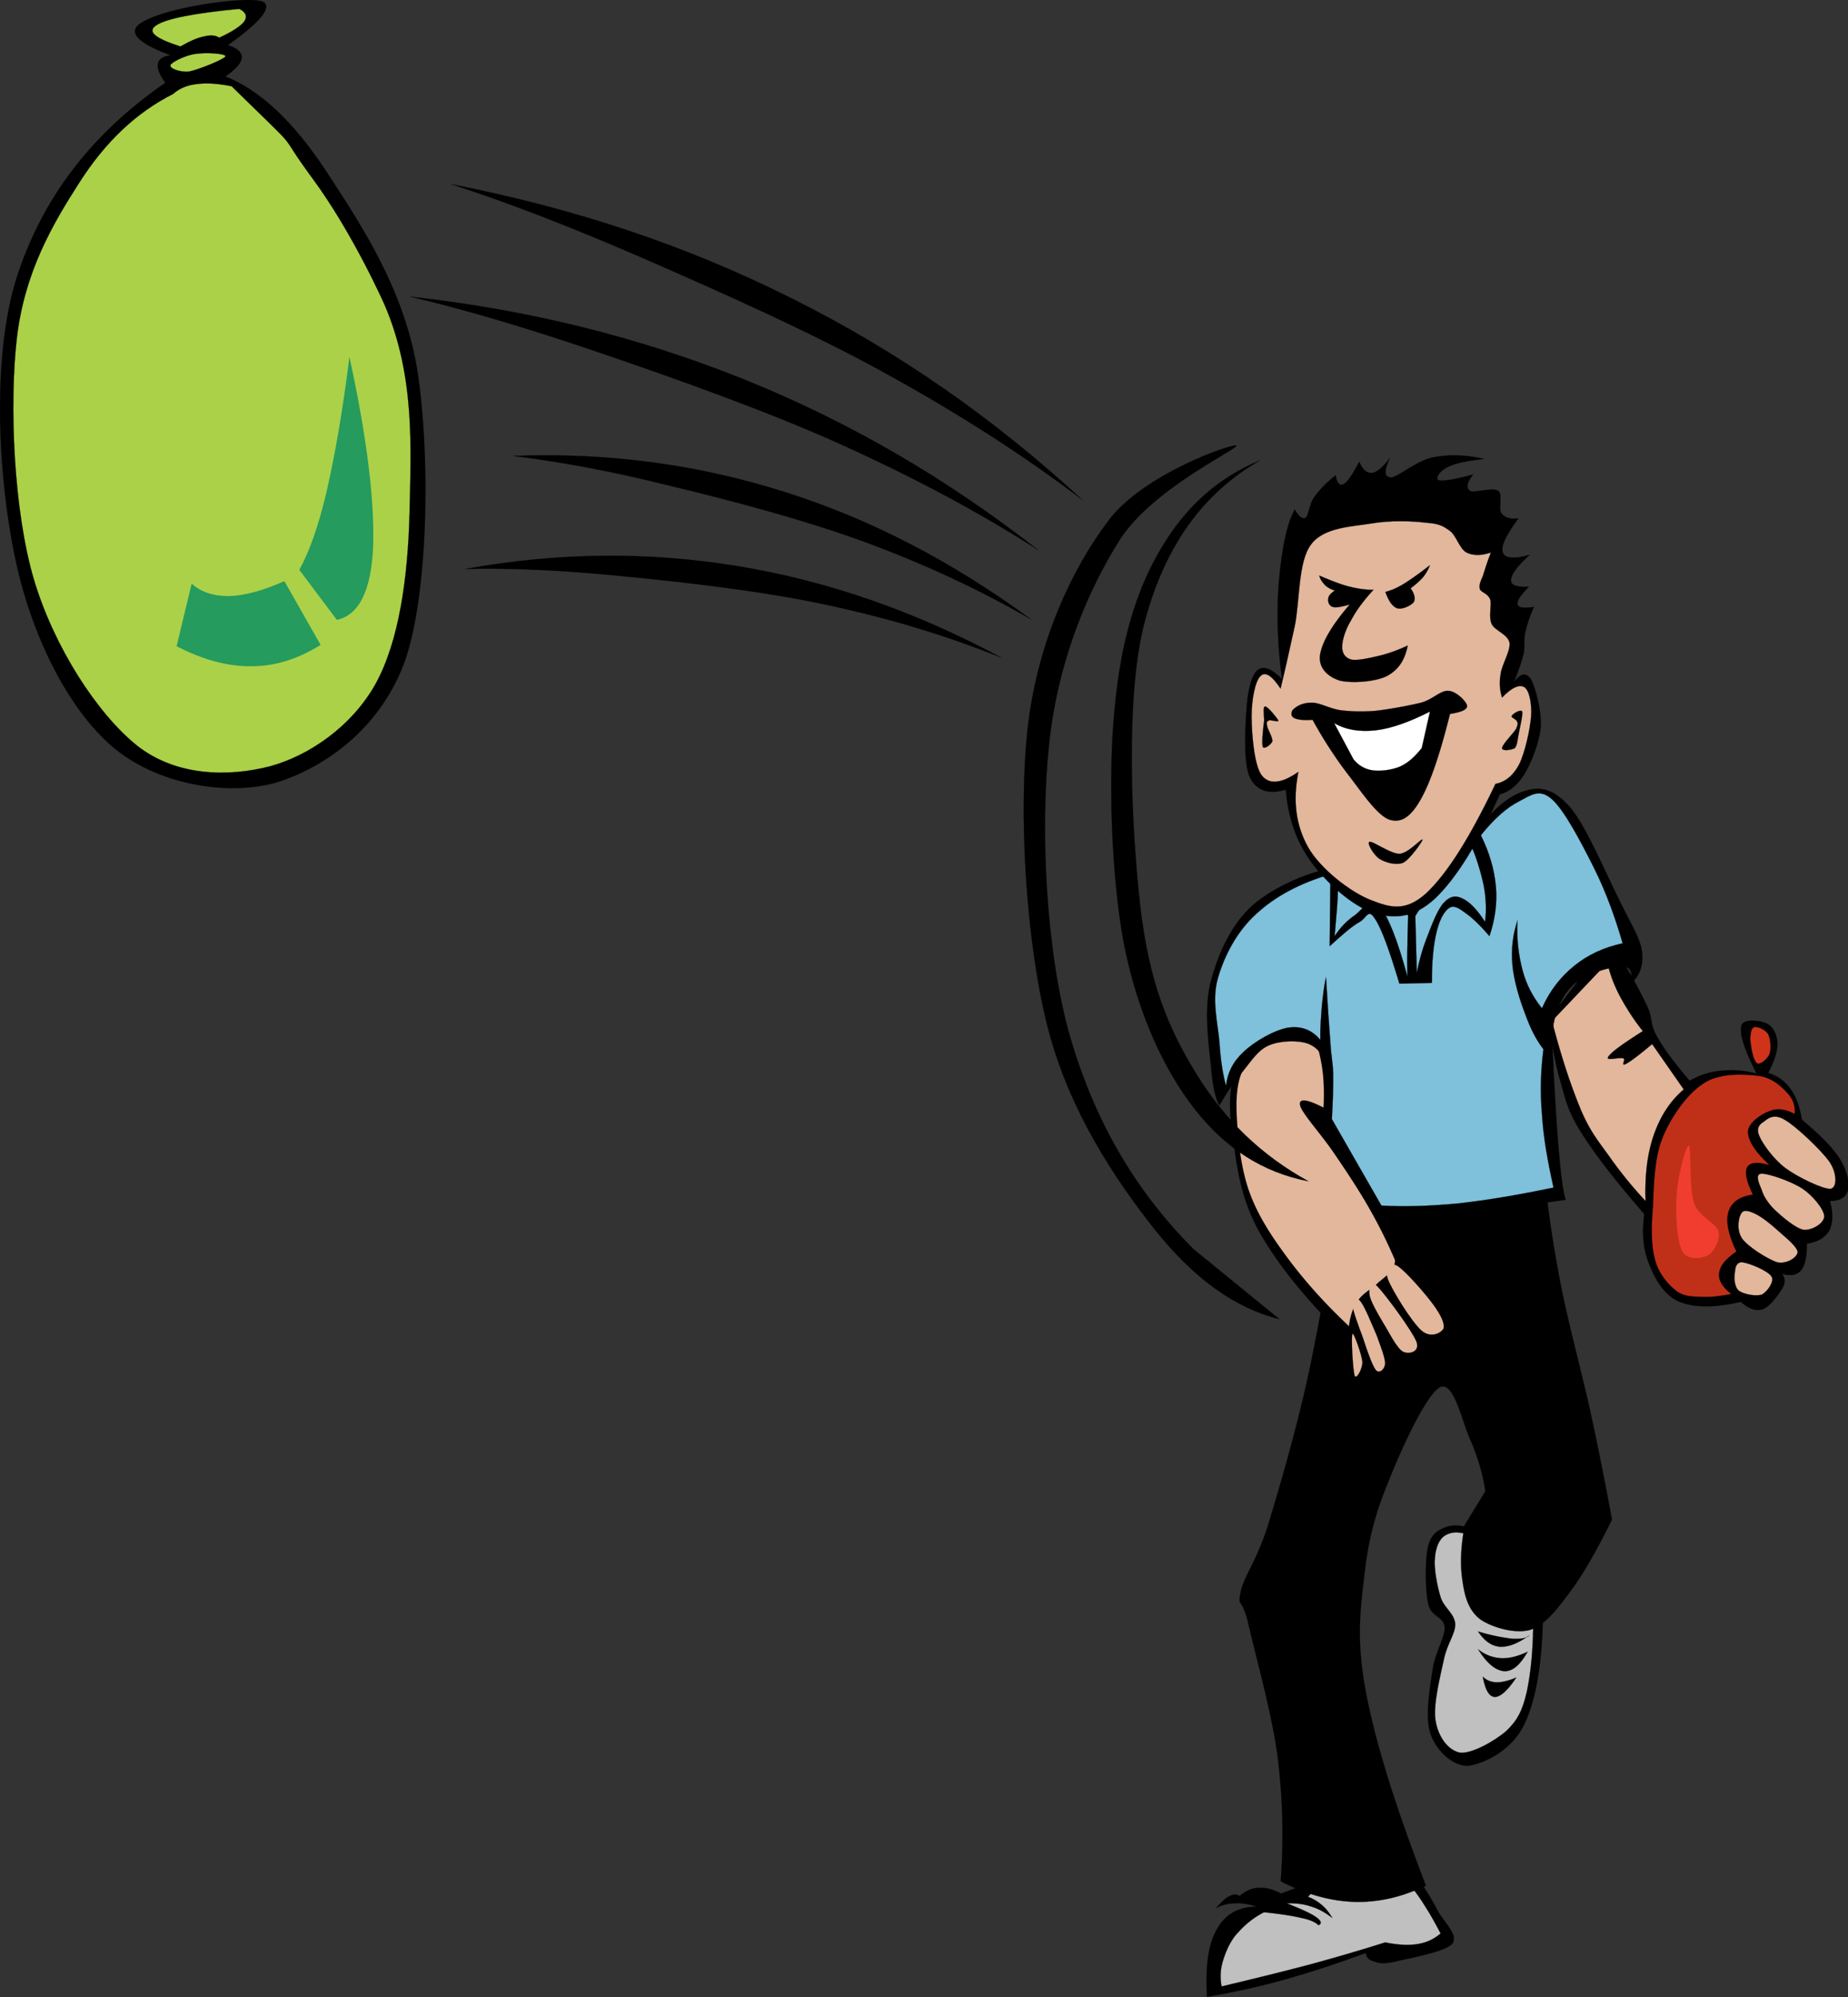
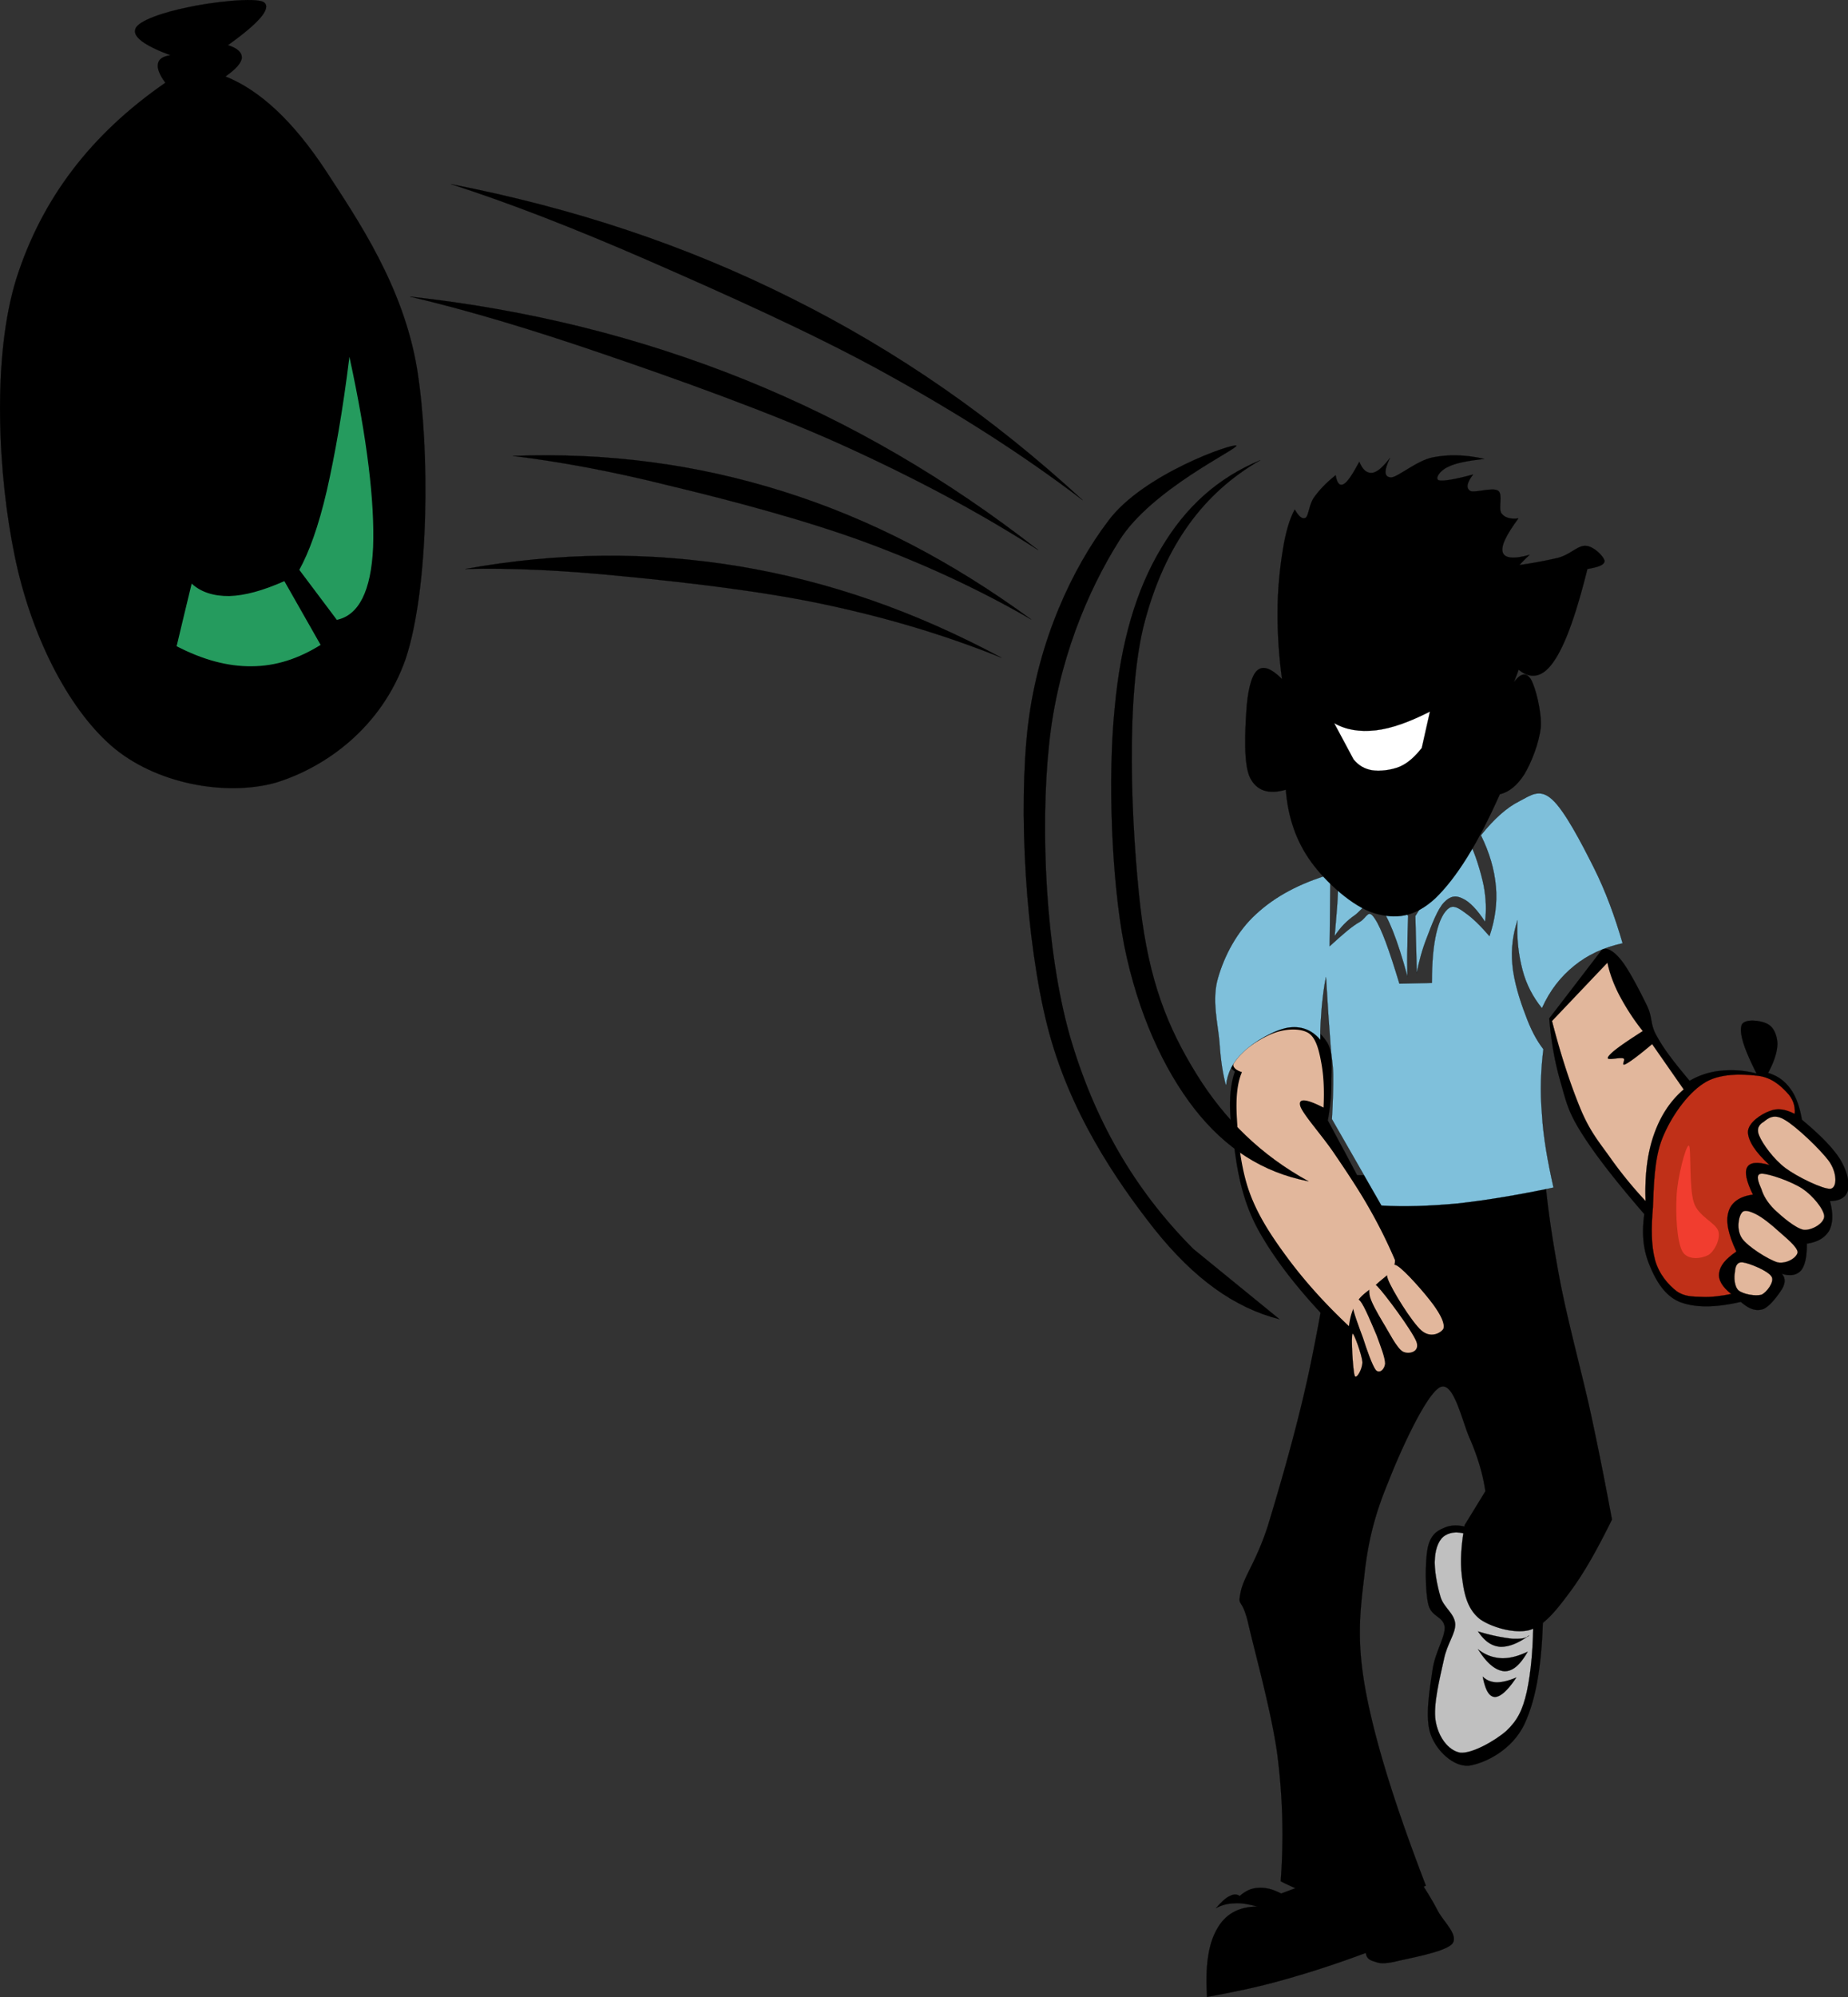
<svg xmlns="http://www.w3.org/2000/svg" viewBox="0 0 455.063 491.482" overflow="visible">
  <rect x="0" y="0" width="455.063" height="491.482" fill="#333333" stroke="none" />
  <g clip-rule="evenodd" fill-rule="evenodd">
    <path d="M325.7 462.19l-10.223 3.816c-2.053-1.08-3.924-1.548-5.617-1.404-1.764.072-3.203.792-4.607 2.017-.611-.505-1.512-.505-2.412 0-1.043.432-2.088 1.476-3.42 2.987 1.404-.756 2.844-1.151 4.607-1.188 1.693-.145 3.564.252 5.617.792-4.609 0-7.992 1.872-10.008 5.616-2.125 3.672-2.881 9.216-2.412 16.632 6.047-1.116 12.275-2.34 18.828-4.212 6.588-1.836 13.211-3.996 20.268-6.624.107.936.576 1.655 1.799 2.016 1.152.324 1.656.864 5.006.216 3.348-.863 12.42-2.34 14.436-4.428 1.764-2.088-2.016-5.4-3.42-7.992-1.369-2.7-3.025-5.328-4.824-8.028-7.88-.09-15.76-.17-23.64-.24z" stroke="#000" stroke-miterlimit="10" stroke-width=".036" />
-     <path d="M322.06 466.8c1.225.432 2.412 1.152 3.42 2.016 1.008.828 1.871 1.944 2.592 3.204-1.691-1.296-3.275-2.231-5.184-2.808-1.873-.648-3.924-.864-6.012-.792 3.455 1.368 5.902 2.447 7.199 3.384 1.26.864 1.512 1.584.611 2.016-.684-.684-1.908-1.332-4.211-1.8-2.268-.54-5.293-1.008-9.217-1.404-2.627 1.332-4.715 3.097-6.408 5.005-1.764 1.8-2.916 4.464-3.6 6.624a12.963 12.963 0 00-.432 6.623c7.848-1.871 15.084-3.636 21.852-5.436a481.732 481.732 0 0018.432-5.4c3.096.612 5.725.792 8.029.396 2.34-.396 4.031-1.26 5.615-2.592-1.367-2.592-2.664-4.933-4.031-7.021-1.369-2.231-2.809-4.032-4.176-5.796-2.088.288-4.717.685-8.426.792-3.672.216-8.1.145-13.428.181-.85.95-1.71 1.88-2.61 2.82z" stroke="#000" stroke-miterlimit="10" stroke-width=".036" fill="silver" />
    <path d="M361.95 376.04c-2.592-.828-4.68-.828-6.406 0-1.836.72-3.35 1.872-3.996 5.004-.613 3.132-.648 10.476.18 13.824.791 3.203 3.707 2.808 4.031 5.615.037 2.664-2.412 6.156-3.023 10.62-.648 4.393-1.943 11.845-.396 15.84 1.439 3.96 5.545 7.92 9.396 7.597 3.779-.576 10.547-3.708 13.645-10.225 3.096-6.588 4.5-15.947 4.607-28.655-6.02-6.51-12.03-13.06-18.04-19.62z" stroke="#000" stroke-miterlimit="10" stroke-width=".036" />
    <path d="M362.16 377.84c-2.736-.937-4.717-.937-6.229 0-1.547.864-2.412 3.06-2.592 5.616-.252 2.592.541 6.768 1.404 9.611.793 2.593 3.42 3.996 3.6 6.589.072 2.483-2.016 4.823-2.807 8.819-.865 4.032-2.701 11.088-2.018 15.048.648 3.889 3.025 7.236 6.014 7.813 2.879.324 8.639-2.916 11.447-5.4 2.627-2.52 3.924-4.896 5.004-9.647 1.043-4.933 1.619-11.16 1.584-19.225-5.09-6.4-10.24-12.81-15.39-19.22z" stroke="#000" stroke-miterlimit="10" stroke-width=".036" fill="silver" />
    <path d="M376.56 402.47c-.756.756-2.053.899-4.176.828-2.125-.252-4.932-.721-8.424-1.8 1.547 2.304 3.203 3.563 5.398 3.779 2.06.1 4.5-.83 7.2-2.81zM376.17 406.5c-2.375 1.115-4.572 1.691-6.588 1.584-2.053-.145-3.924-.828-5.615-2.196 2.23 3.564 4.32 5.184 6.408 5.4 2.09.08 3.89-1.47 5.8-4.78zM373.4 412.84c-1.908.792-3.492 1.188-4.896 1.188-1.404-.071-2.484-.54-3.385-1.403.648 3.312 1.549 4.932 2.988 5.004 1.36-.01 3.13-1.55 5.29-4.79zM304.1 263.69c-1.404 4.068-1.584 9.216-.539 15.876.936 6.66 1.691 14.832 6.443 23.4 4.789 8.532 11.988 17.28 21.996 27.072-.072 1.548-.072 3.239 0 5.22 0 1.908-.432 5.904.359 6.443.793.396 2.053-.827 4.176-3.815 1.766 1.332 3.277 1.62 4.393.864 1.117-.864 1.873-2.593 2.268-5.58 2.377 1.584 4.178 2.088 5.4 1.368 1.152-.685 1.729-2.593 1.729-5.58 4.104 1.08 6.48.863 6.984-1.044.395-1.944-1.477-6.805-3.816-10.116-2.268-3.384-5.58-6.588-9.793-9.756-1.871-3.96-4.248-8.568-6.982-13.969-2.844-5.472-6.049-11.483-9.756-18.323a49.05 49.05 0 00.863-9.252c-.035-3.24.539-7.488-1.045-9.973-1.727-2.628-4.715-5.436-8.566-5.22-3.924.288-11.736 4.392-14.113 6.624-2.42 2.06-2.42 3.93 0 5.77z" stroke="#000" stroke-miterlimit="10" stroke-width=".036" />
    <path d="M330.56 289.18c-2.484 18.036-5.184 34.02-8.244 48.528-3.133 14.472-7.344 28.655-10.117 37.836-2.951 9.035-5.832 12.239-6.695 16.271-.791 3.96.252.972 1.873 7.704 1.512 6.768 5.76 21.78 7.199 32.544 1.332 10.656 1.549 20.772.791 30.924 6.193 3.168 12.061 4.86 18.145 5.076 6.012.145 11.701-1.188 17.604-3.996-7.307-19.008-12.203-34.416-14.688-47.196-2.447-12.743-1.547-20.123-.504-28.8.9-8.676 2.664-15.479 5.869-23.184 3.059-7.884 9.359-21.672 12.779-23.472 3.42-1.729 5.436 8.424 7.451 12.815 1.836 4.284 3.133 8.496 3.744 12.78l-5.076 8.28c-1.008 5.472-1.188 9.863-.539 13.859.539 3.96 1.547 7.164 4.283 9.324 2.736 1.944 8.496 3.708 12.277 2.664 3.6-1.116 6.516-4.824 9.863-9.324 3.42-4.572 6.732-10.476 10.367-17.855-1.654-8.856-3.42-17.929-5.58-27.757-2.268-9.936-5.363-21.384-7.199-30.888-1.801-9.612-3.096-17.964-3.744-25.884-16.58-.05-33.21-.13-49.84-.23zM381.5 250.62c.469 5.831 1.404 10.907 2.809 15.768 1.367 4.752 1.799 7.236 5.328 12.744 3.455 5.436 8.496 11.844 15.264 19.656-.648 4.716-.289 8.712 1.225 12.384 1.439 3.6 3.6 7.596 7.451 9.216 3.779 1.476 8.676 1.476 15.084 0 1.98 1.728 3.672 2.376 5.473 1.8 1.727-.647 3.924-3.708 4.787-5.147.793-1.477.684-2.664-.18-3.564 2.16.648 3.707.36 4.787-.864.973-1.224 1.441-3.456 1.404-6.552 2.771-.396 4.465-1.512 5.508-3.204.9-1.8 1.008-4.176.18-7.271 2.521-.036 3.996-.973 4.43-2.664.467-1.8-.182-4.716-1.945-7.632-1.908-2.988-5.039-6.084-9.395-9.721-.541-3.168-1.441-5.76-2.846-7.632-1.475-2.016-3.168-3.168-5.471-3.888 1.547-2.88 2.268-5.256 2.303-7.272-.143-2.16-.971-4.031-2.482-4.788-1.514-.863-6.014-1.476-6.408.505-.504 2.052.791 5.903 3.744 11.699-3.133-.792-5.941-.972-8.713-.684a18.63 18.63 0 00-7.775 2.484c-3.6-4.284-6.264-7.669-7.992-10.837-1.836-3.096-1.045-4.607-2.484-7.596-1.549-3.204-4.355-8.676-6.191-11.016-1.873-2.412-3.42-3.313-4.789-2.988-4.35 5.67-8.7 11.36-13.09 17.05z" stroke="#000" stroke-miterlimit="10" stroke-width=".036" />
    <path d="M395.82 236.9c.539 2.592 1.549 5.364 3.023 8.172 1.512 2.808 3.277 5.652 5.689 8.676-4.934 3.168-7.777 5.147-8.533 6.372-.719 1.08 2.844 0 3.744.359.684.216-.756 1.98.541 1.404 1.15-.576 3.383-2.268 6.551-4.932l7.775 11.159c-3.455 2.952-5.83 6.732-7.416 11.341-1.584 4.607-2.195 9.936-1.979 16.128a101.641 101.641 0 01-8.676-10.62c-2.701-3.816-4.934-6.336-7.273-11.88-2.375-5.725-4.787-12.853-7.092-21.816 4.56-4.78 9.09-9.57 13.66-14.36z" stroke="#000" stroke-miterlimit="10" stroke-width=".036" fill="#E2B79C" />
    <path d="M441.94 274.13c.182-2.017-.467-3.78-1.943-5.292-1.619-1.729-3.852-3.744-7.271-4.104-3.529-.396-9.396-.72-13.32 1.944-4.031 2.628-7.992 8.28-10.08 13.5-2.016 5.04-2.088 11.952-2.305 16.992-.432 5.04-.432 9.359.541 12.96.971 3.456 3.24 6.048 5.291 7.632 1.945 1.368 3.924 1.332 6.229 1.404 2.232.107 4.645-.181 7.236-.721-2.195-1.691-3.24-3.456-2.988-5.147.217-1.836 1.584-3.456 4.248-5.292-2.016-4.248-2.664-7.452-1.943-9.756.646-2.305 2.699-3.816 6.012-4.248-1.621-3.349-2.088-5.544-1.404-6.732.684-1.224 2.52-1.404 5.508-.54-3.564-3.24-5.291-6.012-5.328-8.172.072-2.268 3.275-4.392 5.328-5.112 1.93-.82 3.95-.46 6.18.69z" stroke="#000" stroke-miterlimit="10" stroke-width=".036" fill="#C03018" />
    <path d="M415.88 281.94c-.721-.252-2.846 7.92-3.025 12.42-.252 4.356.037 11.124 1.441 13.645 1.332 2.268 4.752 1.728 6.371.863 1.404-.827 3.023-3.743 2.484-5.831-.648-2.16-4.932-3.601-6.049-7.093-1.22-3.67-.61-13.71-1.22-14z" fill="#F13D2F" />
    <path d="M433.26 279.64c.793 1.872 3.42 5.58 6.373 7.812 2.879 2.16 9.324 5.292 11.16 5.112 1.656-.324 1.584-3.96-.361-6.731-2.051-2.845-8.207-8.713-10.979-10.261-2.701-1.62-4.141-.288-5.148.504-1.07.61-1.94 1.66-1.04 3.57zM433.77 292.74c.469 1.513 1.404 3.168 3.205 4.969 1.691 1.584 5.219 4.68 7.271 4.968 2.016.107 4.969-1.62 4.969-3.384-.109-1.729-2.809-5.04-5.328-6.732-2.701-1.8-8.389-3.78-10.117-3.708-1.66.03-.69 2.3 0 3.88zM438.02 303.04c-1.799-1.656-4.104-3.492-5.652-4.248-1.654-.792-2.986-1.225-3.563-.181-.721.973-1.26 4.104.18 6.192 1.367 1.979 6.443 5.184 8.711 5.868 2.34.432 4.789-1.188 4.969-2.484-.08-1.37-2.93-3.61-4.65-5.15zM429.16 310.67c-1.549-.181-1.871 1.188-1.943 2.447-.252 1.08-.18 3.492.898 4.465 1.152.936 4.141 1.476 5.652 1.044 1.297-.576 3.24-3.204 2.484-4.429-.86-1.47-5.54-3.34-7.09-3.52z" stroke="#000" stroke-miterlimit="10" stroke-width=".036" fill="#E2B79C" />
-     <path d="M432.72 261.71c-.9-.469-1.439-3.456-1.621-4.933-.252-1.548.037-3.6.721-3.924.684-.396 2.844.468 3.564 1.62.576 1.188.828 3.528.359 4.932-.53 1.18-2.19 2.69-3.02 2.3z" stroke="#000" stroke-miterlimit="10" stroke-width=".036" fill="#CF341A" />
    <path d="M305.82 263.87c-1.188 2.7-1.549 6.589-1.225 11.521.252 4.932.973 12.276 3.133 18.144 2.088 5.725 5.473 10.872 9.611 16.416 4.068 5.437 8.965 10.908 14.832 16.416.289-2.376.936-4.464 2.088-6.119 1.117-1.729 3.096-2.881 4.537-4.032 1.295-1.296 2.844-2.269 3.672-3.313.828-1.008 1.043-1.979 1.043-2.771a123.268 123.268 0 00-6.443-12.924c-2.592-4.572-5.867-9.433-8.713-13.608-2.916-4.284-7.775-9.648-8.207-11.52-.432-1.801 1.439-1.729 5.76.504.217-4.32.035-7.885-.539-10.98-.576-3.168-1.297-6.12-3.133-7.344-2.016-1.26-5.615-1.116-8.568 0-3.061 1.116-7.955 4.32-9.252 6.12-1.33 1.61-.86 2.72 1.4 3.48z" fill="#E2B79C" />
    <path d="M344.06 311.53c1.871 1.116 6.875 6.805 8.891 9.576 1.873 2.592 2.916 4.752 2.449 5.94-.648 1.008-3.096 2.376-5.4.359-2.375-2.088-7.236-9.972-8.207-12.563-.94-2.74.29-4.4 2.27-3.32zM339.16 316.57c1.871 1.908 8.496 10.836 9.611 13.608.973 2.628-1.943 3.168-3.311 2.448-1.549-.9-3.457-4.86-4.896-7.164-1.439-2.412-3.096-5.328-3.313-6.804-.18-1.59-.14-4.01 1.91-2.1zM334.98 320.24c1.043 1.26 2.844 5.724 3.996 8.388.936 2.592 2.088 5.436 2.088 6.983-.145 1.404-1.369 2.521-2.268 1.549-.9-1.188-2.27-5.148-3.133-7.849-1.043-2.808-2.52-6.695-2.627-8.208-.18-1.65.94-2.12 1.94-.86z" fill="#E2B79C" />
    <path d="M333.04 328.27c-.396.612.107 9 .539 10.296.396 1.044 1.908-1.584 1.908-3.312-.07-1.7-2.23-7.64-2.45-6.99z" stroke="#000" stroke-miterlimit="10" stroke-width=".036" fill="#E2B79C" />
-     <path d="M300.28 272.04c-1.115-1.801-1.691-5.112-2.123-10.08-.576-5.112-1.656-13.248-.18-19.692 1.619-6.552 4.68-13.824 9.576-18.612 4.787-4.788 13.715-8.64 19.152-9.756 5.326-1.188 9.215 1.008 12.779 2.844 3.492 1.764 6.156 4.32 8.137 7.812 1.295-1.836 2.734-3.996 4.607-6.912 1.836-2.952 4.463-8.46 6.229-10.296 1.654-1.872 2.844-2.16 3.707-.864 4.607-6.516 8.82-10.368 12.924-11.7 4.033-1.368 7.309-.828 11.377 3.708 4.066 4.572 9.215 17.028 12.383 23.22 2.881 5.976 5.041 9.072 5.508 12.6.361 3.384-.646 6.084-3.023 7.956.936-3.132.18-4.428-2.123-4.428-2.412 0-9.252 1.872-12.061 4.788-2.881 2.916-4.537 6.912-4.969 12.42.504 11.771 1.045 20.844 1.621 27.647.576 6.696 1.115 10.836 1.764 12.564-11.34 1.656-20.736 2.88-28.729 3.384-8.027.468-14.111.504-18.791-.18l-11.34-22.141c.684-5.544.684-9.972 0-13.14-.686-3.312-2.053-5.184-4.248-6.191-2.449-1.045-6.949-.937-9.758.18-2.844 1.116-4.428 3.744-6.551 6.372-2.14 2.45-4.04 5.33-5.88 8.5z" stroke="#000" stroke-miterlimit="10" stroke-width=".036" />
    <path d="M329.55 214.98c.035 1.656-.072 3.78-.18 6.372-.145 2.628-.434 5.508-.721 9.036 1.477-2.268 3.131-3.888 4.967-5.148 1.838-1.332 3.854-4.788 6.049-2.304 2.125 2.484 4.428 8.28 6.912 17.388-.072-2.52-.072-5.004 0-7.452 0-2.52.107-5.004.18-7.452-2.484-3.996-5.148-6.696-7.992-8.496-2.92-1.77-5.95-2.42-9.22-1.95zM348.52 225.42l.361 14.004c.539-2.844 1.367-5.868 2.482-8.676 1.117-2.952 2.664-7.092 4.248-8.676 1.477-1.548 2.881-1.8 4.609-.9 1.656.756 3.527 2.7 5.471 5.688.361-2.808.252-5.76-.322-8.856-.648-3.276-2.27-8.388-3.205-9.936-.9-1.62-.539-1.98-2.664.864-2.34 2.97-5.87 8.34-10.98 16.51z" stroke="#000" stroke-miterlimit="10" stroke-width=".036" fill="#7FC0DB" />
    <path d="M364.65 205.58c3.313-4.14 6.443-6.876 9.396-8.352 2.844-1.476 5.039-3.312 8.135-.504 3.096 2.736 7.273 10.8 10.297 16.812 2.951 5.904 5.184 12.06 7.092 18.612-4.645 1.008-8.604 2.844-11.881 5.508-3.348 2.7-6.012 6.048-7.992 10.476-2.158-2.664-3.852-5.796-4.787-9.396-.973-3.672-1.477-7.704-1.225-12.24-1.152 3.492-1.619 7.02-1.26 10.98.361 3.96 1.801 8.641 3.205 12.24 1.223 3.42 2.699 6.3 4.428 8.496-.613 4.968-.865 10.188-.361 15.948.324 5.688 1.404 11.628 2.846 18.107-8.641 1.8-16.309 3.096-23.4 3.889-7.164.684-13.355.863-18.973.539l-12.203-21.275c.252-4.284.359-7.813.324-10.98-.072-3.204-.434-3.815-.686-7.812-.324-4.032-.684-9.36-1.08-16.128-.539 2.304-.756 4.68-1.043 7.271-.18 2.592-.432 5.256-.359 8.137-2.197-2.593-4.861-3.456-7.992-2.988-3.35.576-8.354 3.456-10.98 6.012-2.557 2.376-3.924 5.148-4.248 8.316-.793-2.88-1.332-6.301-1.621-10.801-.395-4.571-1.943-10.476-.359-15.768 1.549-5.4 4.645-11.448 9.432-15.768 4.645-4.284 10.584-7.488 18.252-9.756l-.18 17.712c3.168-2.88 5.473-4.932 7.453-6.012 1.799-1.116 2.016-3.348 3.707-.72 1.656 2.484 3.564 7.848 6.012 15.948l7.992-.18c0-5.184.359-9.072 1.08-12.204s1.873-5.4 3.168-6.228c1.117-.792 2.377 0 4.068 1.26 1.656 1.152 3.564 2.988 5.867 5.652 1.369-4.032 1.945-8.1 1.584-12.204-.39-4.23-1.58-8.33-3.7-12.62z" stroke="#000" stroke-miterlimit="10" stroke-width=".036" fill="#7FC0DB" />
    <path d="M372.82 167.82c1.08-2.664 1.871-4.932 2.375-6.948.361-1.98-.035-3.312.361-5.112.432-1.872 1.115-4.14 2.195-6.408-2.447.396-3.889.252-4.031-.576-.289-.9.719-2.232 2.736-4.392-3.061.18-4.393-.36-4.393-1.62.072-1.404 1.477-3.348 4.607-6.228-3.996 1.152-6.156.828-6.623-.576-.504-1.584.828-4.248 3.852-8.388-2.016.252-3.42-.18-4.213-1.296-.756-1.296.434-4.464-.719-5.472-1.369-1.008-5.904.612-6.949 0-1.08-.72-.791-2.016.721-4.032-4.607 1.26-7.416 1.692-8.424 1.44-1.08-.396.252-2.412 2.195-3.276 1.836-.972 4.824-1.512 8.965-2.016-4.717-1.044-8.785-1.116-12.637-.36-3.816.72-8.568 4.824-10.225 4.932-1.799 0-1.871-1.584-.359-4.752-1.764 2.232-3.096 3.492-4.393 3.636-1.295.108-2.34-.756-3.131-2.736-1.691 3.096-2.844 4.932-3.852 5.508-1.008.504-1.621-.18-1.98-2.196-2.377 1.872-4.104 3.744-5.328 5.472s-1.297 4.356-2.016 4.968c-.828.504-1.693-.216-2.736-2.016-1.26 2.34-2.232 5.58-2.916 9.864-.721 4.356-1.332 10.008-1.297 15.552-.035 5.364.324 10.62 1.08 16.308-2.734-2.7-4.752-3.42-6.191-2.016-1.477 1.368-2.34 5.544-2.592 10.044-.289 4.428-.756 12.96.936 16.308 1.621 3.168 4.5 4.14 8.785 2.916.539 6.768 2.52 12.636 6.227 17.748 3.637 5.04 10.297 11.052 15.553 12.636 5.076 1.476 9.756 1.188 15.012-3.636 5.184-5.004 10.439-13.32 15.912-25.632 2.305-.54 4.32-2.232 6.049-4.932 1.691-2.844 3.635-7.668 4.031-11.556.252-3.924-1.332-9.864-2.377-11.7-1.12-1.88-2.53-1.7-4.22.57z" stroke="#000" stroke-miterlimit="10" stroke-width=".036" />
-     <path d="M315.33 169.48c-2.088-3.204-3.779-4.284-4.932-3.096-1.332 1.26-2.197 5.76-2.197 10.044.037 4.14.613 12.06 2.557 14.472 1.873 2.268 4.859 1.908 8.965-.936-1.404 7.164-.613 13.14 2.375 18.504 2.988 5.292 10.332 11.016 15.373 12.996 4.824 1.908 8.568 3.024 13.752-1.656 5.184-4.896 10.727-13.68 17.027-26.892 2.412-.468 4.355-2.016 5.832-4.788 1.439-2.916 2.699-8.64 2.951-11.88.182-3.312-.467-6.336-1.654-7.128-1.225-.72-3.061 0-5.508 2.556-.506-1.548-.758-3.492-.361-5.688.217-2.304 2.52-5.796 2.197-7.848-.469-2.088-3.602-2.916-4.393-4.572-.828-1.944.072-4.608-.359-6.048-.541-1.476-2.27-1.728-2.557-2.556-.217-.972.072-1.692.719-3.132.506-1.548 1.045-3.456 2.018-5.868-2.377.828-4.393.828-6.049 0-1.691-.936-2.484-4.14-4.031-5.292-1.693-1.224-2.664-1.8-5.832-2.016-3.348-.432-8.785-.648-13.537.18-4.859.792-11.699.936-14.832 5.148-3.24 4.212-2.771 14.112-4.031 20.124-1.31 5.93-2.42 11-3.5 15.4z" stroke="#000" stroke-miterlimit="10" stroke-width=".036" fill="#E2B79C" />
-     <path d="M324.87 141.65c2.699 1.152 5.291 2.196 7.486 2.736 2.16.54 4.213.792 5.869.756-2.412 2.628-4.248 5.076-5.508 7.488-1.404 2.268-2.232 4.968-2.197 6.588-.035 1.548.756 2.772 2.377 3.132 1.656.252 4.932-.54 7.344-1.116a37.838 37.838 0 006.408-2.376c-.721 3.636-2.305 6.012-5.148 7.524-2.951 1.476-8.893 1.836-11.699 1.08-2.916-.972-5.148-3.096-4.752-6.228.467-3.132 2.807-7.236 7.307-12.456-1.979.54-3.383.864-4.211.576-.973-.324-1.188-1.368-1.08-2.016.072-.756.611-1.296 1.619-2.016-.971-.288-1.764-.72-2.375-1.296-.62-.63-1.2-1.43-1.45-2.36zM352.12 139.09c-2.484 1.944-4.572 3.42-6.408 4.572-1.873 1.152-3.35 1.692-4.572 2.016.791 2.196 1.729 3.636 2.951 4.032 1.188.36 3.348-.684 3.996-1.476.541-.864.252-2.016-.719-3.456 1.223-.9 2.303-1.872 3.096-2.772.79-1 1.29-1.97 1.65-2.91zM318.28 174.77c1.189-1.224 2.773-1.836 4.752-1.836 1.98 0 4.248 1.404 6.949 1.836 2.52.324 5.291.432 8.604.18 3.313-.36 8.244-1.26 11.34-2.016 2.988-.828 4.824-3.096 6.768-2.916 1.945.108 4.393 2.628 4.572 3.672.037.972-1.367 1.548-4.211 2.016-2.449 9.792-4.789 16.812-7.309 21.204-2.484 4.32-4.859 5.724-7.668 4.788-3.061-1.152-6.732-6.696-9.9-10.8s-6.156-8.64-8.963-13.752c-2.197.18-3.529-.036-4.393-.36-.86-.46-1.04-1.04-.54-2.01z" stroke="#000" stroke-miterlimit="10" stroke-width=".036" />
+     <path d="M324.87 141.65c2.699 1.152 5.291 2.196 7.486 2.736 2.16.54 4.213.792 5.869.756-2.412 2.628-4.248 5.076-5.508 7.488-1.404 2.268-2.232 4.968-2.197 6.588-.035 1.548.756 2.772 2.377 3.132 1.656.252 4.932-.54 7.344-1.116a37.838 37.838 0 006.408-2.376c-.721 3.636-2.305 6.012-5.148 7.524-2.951 1.476-8.893 1.836-11.699 1.08-2.916-.972-5.148-3.096-4.752-6.228.467-3.132 2.807-7.236 7.307-12.456-1.979.54-3.383.864-4.211.576-.973-.324-1.188-1.368-1.08-2.016.072-.756.611-1.296 1.619-2.016-.971-.288-1.764-.72-2.375-1.296-.62-.63-1.2-1.43-1.45-2.36zM352.12 139.09c-2.484 1.944-4.572 3.42-6.408 4.572-1.873 1.152-3.35 1.692-4.572 2.016.791 2.196 1.729 3.636 2.951 4.032 1.188.36 3.348-.684 3.996-1.476.541-.864.252-2.016-.719-3.456 1.223-.9 2.303-1.872 3.096-2.772.79-1 1.29-1.97 1.65-2.91zc1.189-1.224 2.773-1.836 4.752-1.836 1.98 0 4.248 1.404 6.949 1.836 2.52.324 5.291.432 8.604.18 3.313-.36 8.244-1.26 11.34-2.016 2.988-.828 4.824-3.096 6.768-2.916 1.945.108 4.393 2.628 4.572 3.672.037.972-1.367 1.548-4.211 2.016-2.449 9.792-4.789 16.812-7.309 21.204-2.484 4.32-4.859 5.724-7.668 4.788-3.061-1.152-6.732-6.696-9.9-10.8s-6.156-8.64-8.963-13.752c-2.197.18-3.529-.036-4.393-.36-.86-.46-1.04-1.04-.54-2.01z" stroke="#000" stroke-miterlimit="10" stroke-width=".036" />
    <path d="M328.54 177.97c2.916 1.656 6.191 2.196 10.223 1.764 3.961-.468 8.281-2.052 13.357-4.608l-2.018 8.964c-1.691 2.124-3.383 3.708-5.471 4.608-2.125.864-4.896 1.152-6.77.864-1.906-.324-3.383-1.224-4.57-2.7-1.58-2.94-3.17-5.89-4.75-8.88z" stroke="#000" stroke-miterlimit="10" stroke-width=".036" fill="#FFF" />
    <path d="M314.79 177.32c-.289-.576-2.629-3.528-3.277-3.456-.539.036-.287 1.692-.215 3.456-.252 1.764-.648 5.4-.361 6.444.324.828 2.088-.576 2.377-1.296.145-.864-1.117-2.916-1.26-3.672-.217-.9-.145-1.26.359-1.476.5-.27 2.4.52 2.37.01zM372.24 176.24c.145-.54 2.305-1.836 2.592-1.116.217.864-.648 4.212-.936 5.868-.252 1.512-.359 2.556-.9 3.132-.791.468-3.131.792-3.131 0 .07-.972 2.807-3.636 3.49-4.788.469-1.152.434-1.332.182-1.8-.17-.57-1.57-1-1.29-1.29zM337.29 207.17c.756-.216 5.146 2.988 7.344 2.952 2.23-.144 5.363-3.852 5.652-3.492.107.324-3.098 4.86-4.754 5.688-1.871.756-4.463-.108-5.832-.936-1.4-.9-3.31-4.07-2.41-4.21z" stroke="#000" stroke-miterlimit="10" stroke-width=".036" />
    <path d="M322.21 290.72c-11.664-6.408-20.594-15.084-27.613-26.424-7.055-11.448-11.664-22.752-13.824-41.4-2.123-18.828-3.814-51.804 1.189-70.2 4.967-18.396 14.256-31.356 28.402-39.456-10.439 4.356-18.359 11.412-24.443 21.708-6.119 10.188-9.936 23.004-11.447 39.42-1.656 16.488-.865 41.652 2.375 58.392 3.348 16.524 9.648 30.348 17.352 40.212 7.62 9.69 16.76 15.56 28 17.75z" stroke="#000" stroke-miterlimit="10" stroke-width=".036" />
    <path d="M293.8 307.32c-14.473-14.544-24.373-31.716-30.385-52.487-5.939-21.024-7.271-50.796-5.111-71.388 2.088-20.52 9.539-38.088 17.352-50.472 7.848-12.492 29.016-22.392 28.801-23.292-.541-.756-23.004 6.948-31.572 18.54-8.748 11.556-17.172 29.232-19.729 50.112-2.484 20.916-.576 53.136 4.752 74.161 5.291 20.88 16.74 37.8 26.424 50.075 9.648 12.061 19.621 19.296 30.744 22.104l-21.27-17.34zM56.129 11.113c2.412.756 3.456 1.836 3.42 3.096-.072 1.26-1.512 2.844-4.032 4.608 8.568 3.42 16.74 11.124 24.66 23.112 7.92 12.168 19.08 28.404 22.5 48.708 3.276 20.232 2.952 54.144-2.772 71.46-5.94 17.064-19.908 26.82-32.04 30.528-12.276 3.42-29.7.288-40.464-9.108-10.872-9.504-19.872-27.504-23.796-46.8-4.032-19.476-5.688-48.672.468-68.292 6.264-19.512 18.252-35.352 36.648-48.06-1.44-1.944-2.052-3.528-1.836-4.608.144-1.188 1.224-1.908 3.096-2.16-6.48-2.412-9.36-4.572-8.64-6.48.612-2.052 7.272-4.176 12.636-5.256C51.233.637 63.293-.875 65.093.637c1.689 1.508-1.299 5.001-8.967 10.473z" stroke="#000" stroke-miterlimit="10" stroke-width=".036" />
-     <path d="M48.137 13.272c-2.304.252-5.976 2.052-6.156 2.772-.36.72 2.34 1.836 4.608 1.548 2.196-.396 8.64-3.024 8.928-3.708.108-.755-5.04-1.008-7.38-.612zM58.901 2.185c-11.268 1.08-17.856 2.412-20.34 3.996s-.432 3.204 5.868 5.256c2.304-1.332 4.212-2.16 5.868-2.484 1.584-.396 2.808-.288 3.672.324 3.24-1.476 5.4-2.916 6.192-4.032.756-1.152.432-2.268-1.26-3.06zM42.593 23.137c-9.072 4.608-16.668 11.772-23.112 21.888C13 55.141 6.053 66.913 4.145 83.257c-1.872 16.416-.792 42.372 4.176 59.256 5.004 16.848 15.696 33.192 25.452 41.004 9.792 7.668 22.644 7.632 32.544 5.112 9.828-2.628 20.376-9.936 26.172-20.34 5.796-10.512 7.956-26.244 8.352-41.94.324-15.696 1.476-33.732-6.192-51.444 0 0-7.74-17.496-17.676-30.96-9.936-13.5-.972-4.176-19.944-22.716-3.348-.684-6.156-.864-8.568-.54-2.447.26-4.356 1.125-5.867 2.457z" stroke="#000" stroke-miterlimit="10" stroke-width=".036" fill="#ABD148" />
    <path d="M47.201 143.63c2.304 2.124 5.436 3.096 9.252 3.06 3.852-.108 8.28-1.332 13.572-3.672l8.928 15.696c-5.508 3.42-11.016 5.22-16.956 5.256-5.976.072-12.096-1.62-18.504-4.932 1.224-5.13 2.448-10.27 3.708-15.42zM73.697 140.24l9.252 12.312c5.4-1.152 8.424-7.056 8.928-17.856.396-10.908-1.368-26.352-5.832-46.872-1.656 13.356-3.564 24.12-5.58 32.976-2.052 8.8-4.356 15.1-6.768 19.45z" fill="#259B5E" />
    <path d="M111.03 45.313c30.24 5.904 57.816 15.012 83.988 28.152 26.172 13.068 49.537 29.34 71.605 49.644-14.365-10.944-30.205-21.096-48.205-31.032-18.072-10.044-41.22-20.304-59.184-28.152-18.04-7.849-33.88-14.005-48.21-18.613zM100.98 72.997c29.34 3.24 56.448 10.008 82.44 20.448 25.992 10.512 49.607 24.264 72.251 41.94-14.615-9.36-30.492-17.82-48.456-25.956-18.108-8.172-40.932-16.272-58.752-22.356-17.85-6.111-33.4-10.755-47.48-14.067zM126.29 112.2c23.328-.864 45.18 2.016 66.672 8.784 21.492 6.769 41.364 17.136 61.02 31.5-12.457-7.2-25.74-13.428-40.68-18.972-15.012-5.544-33.768-10.476-48.348-13.968-14.68-3.67-27.25-5.94-38.66-7.34zM114.56 140.03c22.932-4.14 45.072-4.32 67.248-.684 22.176 3.672 43.416 11.052 64.836 22.536-13.32-5.364-27.36-9.648-42.948-12.996-15.696-3.384-34.848-5.58-49.824-7.02-14.99-1.52-27.91-2.13-39.32-1.84z" stroke="#000" stroke-miterlimit="10" stroke-width=".036" />
  </g>
</svg>